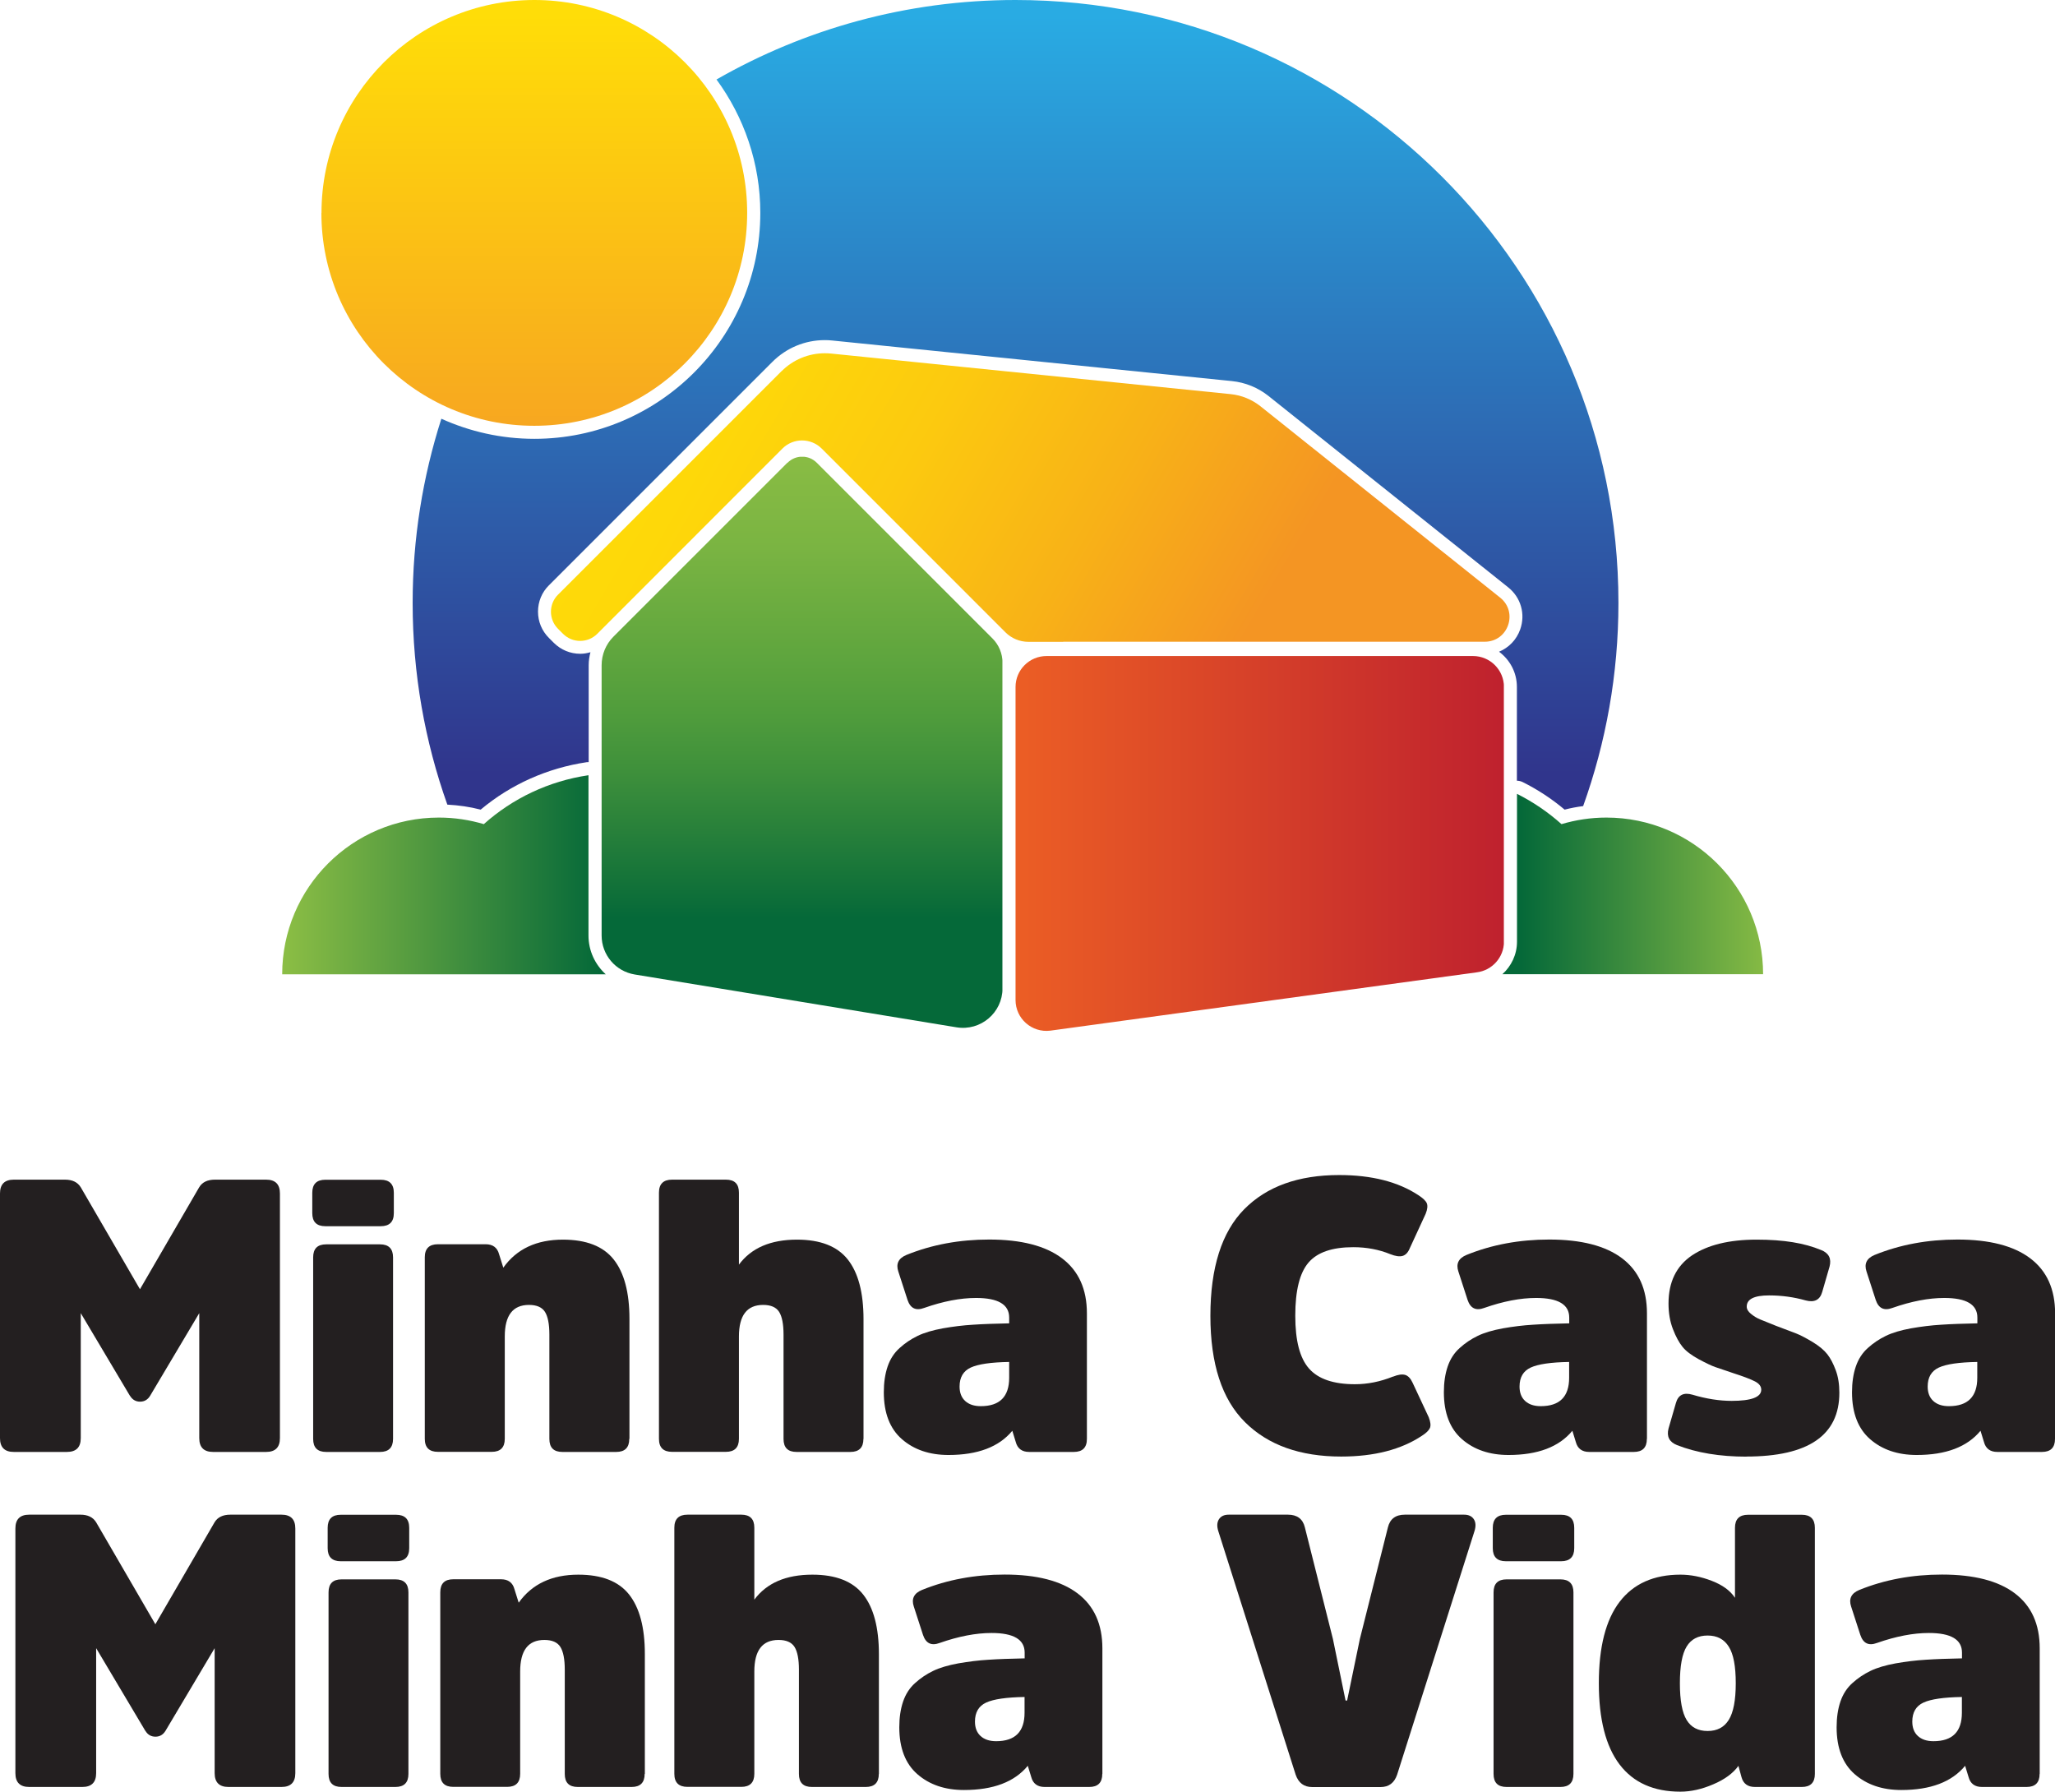
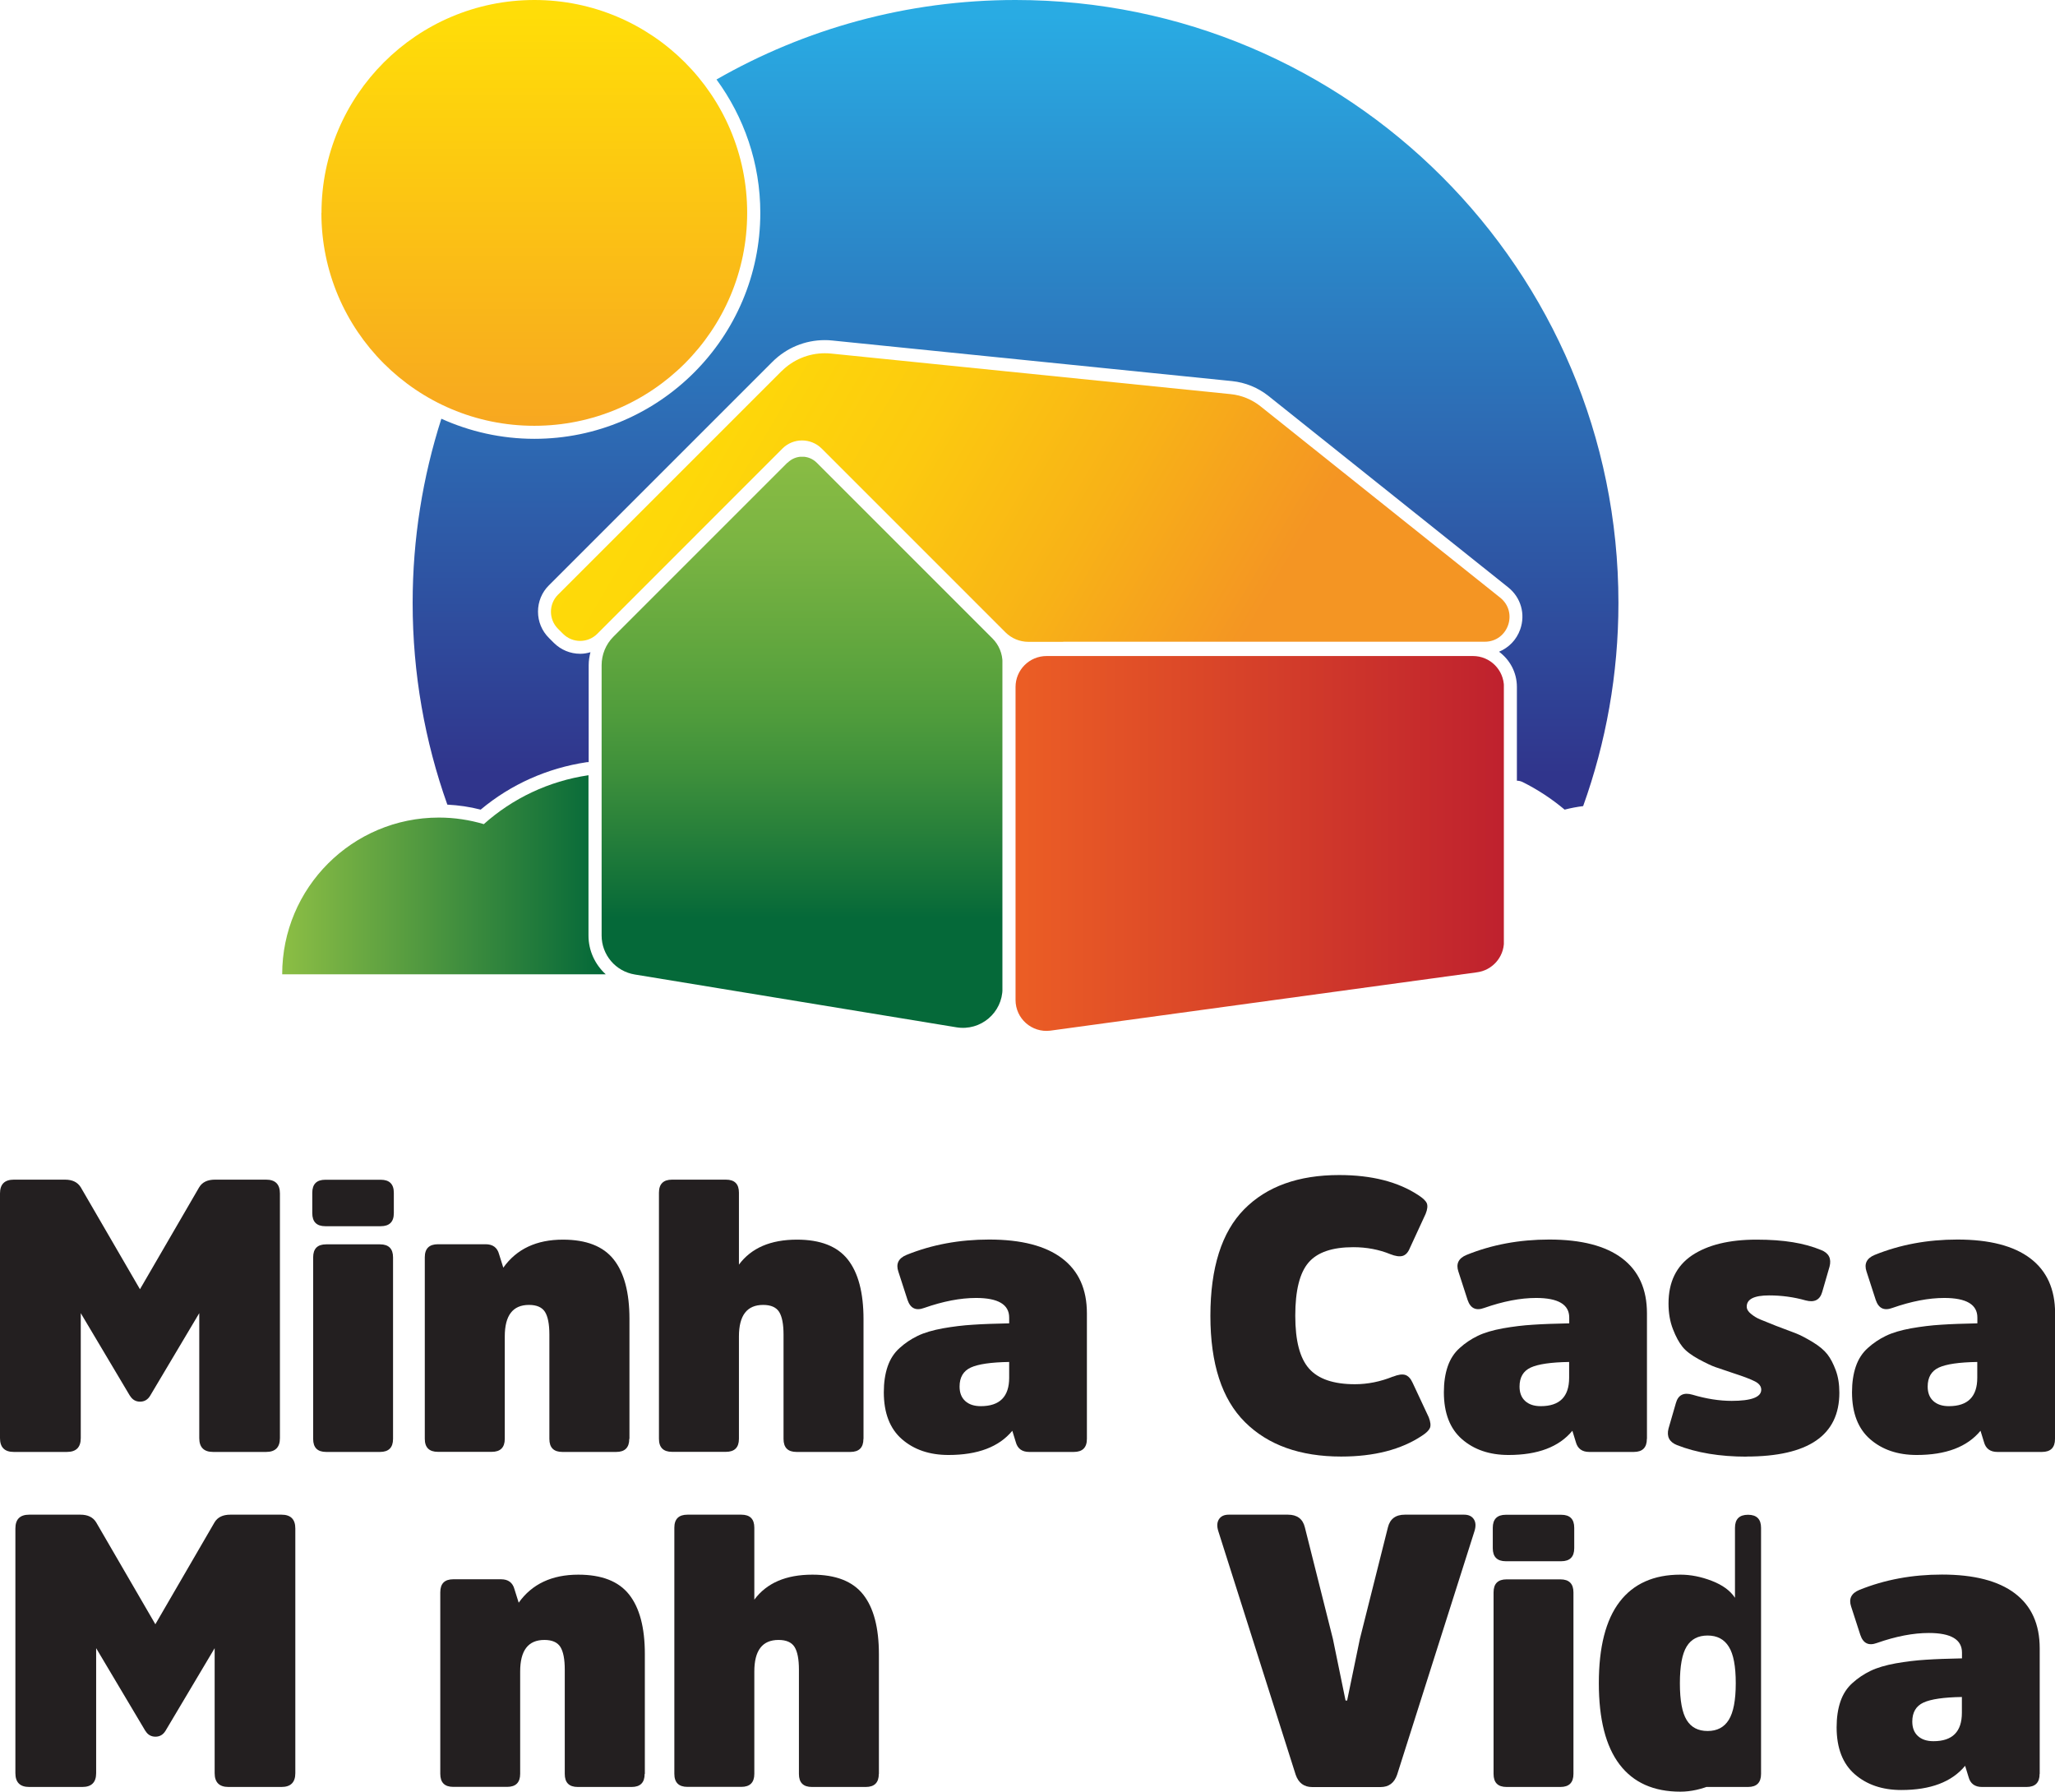
<svg xmlns="http://www.w3.org/2000/svg" id="Camada_2" data-name="Camada 2" viewBox="0 0 209.66 182.79">
  <defs>
    <style>
      .cls-1 {
        fill: none;
      }

      .cls-2 {
        clip-path: url(#clippath);
      }

      .cls-3 {
        fill: url(#Gradiente_sem_nome_2);
      }

      .cls-4 {
        fill: url(#Gradiente_sem_nome_4);
      }

      .cls-5 {
        fill: url(#Gradiente_sem_nome_6);
      }

      .cls-6 {
        fill: url(#Gradiente_sem_nome_3);
      }

      .cls-7 {
        fill: url(#Gradiente_sem_nome_5);
      }

      .cls-8 {
        fill: url(#Gradiente_sem_nome_7);
      }

      .cls-9 {
        fill: url(#Gradiente_sem_nome);
      }

      .cls-10 {
        fill: #be202e;
      }

      .cls-11 {
        fill: #231f20;
      }

      .cls-12 {
        clip-path: url(#clippath-1);
      }

      .cls-13 {
        clip-path: url(#clippath-4);
      }

      .cls-14 {
        clip-path: url(#clippath-3);
      }

      .cls-15 {
        clip-path: url(#clippath-2);
      }

      .cls-16 {
        clip-path: url(#clippath-7);
      }

      .cls-17 {
        clip-path: url(#clippath-6);
      }

      .cls-18 {
        clip-path: url(#clippath-5);
      }
    </style>
    <clipPath id="clippath">
      <path class="cls-1" d="M32.79,21.72c0,12,9.73,21.72,21.72,21.72s21.72-9.72,21.72-21.72S66.51,0,54.52,0s-21.72,9.73-21.72,21.72" />
    </clipPath>
    <linearGradient id="Gradiente_sem_nome" data-name="Gradiente sem nome" x1="-455.17" y1="744.39" x2="-454.17" y2="744.39" gradientTransform="translate(32395.25 -19731.83) rotate(-90) scale(43.45 -43.45)" gradientUnits="userSpaceOnUse">
      <stop offset="0" stop-color="#f7a521" />
      <stop offset="1" stop-color="#ffdd08" />
    </linearGradient>
    <clipPath id="clippath-1">
      <path class="cls-1" d="M80.33,47.21l-17.75,17.75c-.77,.77-1.2,1.82-1.2,2.91v27.57c0,1.98,1.43,3.66,3.38,3.98l32.83,5.39c2.46,.4,4.69-1.49,4.69-3.98v-33.22c0-.93-.37-1.82-1.02-2.47l-17.93-17.93c-.41-.41-.95-.62-1.49-.62s-1.08,.21-1.49,.62" />
    </clipPath>
    <linearGradient id="Gradiente_sem_nome_2" data-name="Gradiente sem nome 2" x1="-455.17" y1="744.39" x2="-454.17" y2="744.39" gradientTransform="translate(-49273.79 30216.48) rotate(90) scale(66.3 -66.3)" gradientUnits="userSpaceOnUse">
      <stop offset="0" stop-color="#8fc045" />
      <stop offset=".12" stop-color="#89bc44" />
      <stop offset=".26" stop-color="#7ab442" />
      <stop offset=".42" stop-color="#60a63e" />
      <stop offset=".52" stop-color="#4f9c3c" />
      <stop offset=".61" stop-color="#3d8f3b" />
      <stop offset=".79" stop-color="#107039" />
      <stop offset=".83" stop-color="#056939" />
      <stop offset="1" stop-color="#056939" />
    </linearGradient>
    <clipPath id="clippath-2">
      <path class="cls-1" d="M106.77,66.93c-1.74,0-3.16,1.41-3.16,3.16v31.93c0,1.9,1.66,3.36,3.54,3.13l43.51-5.95c1.58-.19,2.78-1.54,2.78-3.13v-25.98c0-1.74-1.41-3.16-3.16-3.16h-43.51Z" />
    </clipPath>
    <linearGradient id="Gradiente_sem_nome_3" data-name="Gradiente sem nome 3" x1="-455.17" y1="744.39" x2="-454.17" y2="744.39" gradientTransform="translate(22780.93 37172.83) scale(49.82 -49.82)" gradientUnits="userSpaceOnUse">
      <stop offset="0" stop-color="#eb5d25" />
      <stop offset="1" stop-color="#be202e" />
    </linearGradient>
    <clipPath id="clippath-3">
      <path class="cls-1" d="M79.73,37.87l-1.9,1.9-20.9,20.9c-.96,.96-.96,2.52,0,3.48l.51,.51c.97,.97,2.53,.97,3.5,0l18.89-18.9c1.1-1.1,2.89-1.1,4,0l18.75,18.75c.62,.62,1.46,.97,2.34,.97h3.55s0-.01,0-.01h43.01c2.39,0,3.44-3.01,1.57-4.5l-24.45-19.52c-.87-.69-1.93-1.13-3.04-1.24l-40.78-4.14c-.21-.02-.42-.03-.63-.03-1.65,0-3.23,.65-4.41,1.83" />
    </clipPath>
    <linearGradient id="Gradiente_sem_nome_4" data-name="Gradiente sem nome 4" x1="-455.17" y1="744.33" x2="-454.17" y2="744.33" gradientTransform="translate(103178.19 -62910.46) rotate(-90) scale(138.48 -138.48)" gradientUnits="userSpaceOnUse">
      <stop offset="0" stop-color="#f49523" />
      <stop offset=".33" stop-color="#f49523" />
      <stop offset=".47" stop-color="#f8b217" />
      <stop offset=".61" stop-color="#fcca0f" />
      <stop offset=".74" stop-color="#fed809" />
      <stop offset=".85" stop-color="#ffdd08" />
      <stop offset="1" stop-color="#ffdd08" />
    </linearGradient>
    <clipPath id="clippath-4">
      <path class="cls-1" d="M49.36,84.08c-1.45-.43-2.99-.67-4.58-.67-8.83,0-15.99,7.16-15.99,15.99H61.8c-1.08-.99-1.76-2.39-1.76-3.96v-16.35c-4.07,.6-7.75,2.37-10.68,4.99" />
    </clipPath>
    <linearGradient id="Gradiente_sem_nome_5" data-name="Gradiente sem nome 5" x1="-455.17" y1="744.39" x2="-454.17" y2="744.39" gradientTransform="translate(15053.39 24660.65) scale(33.01 -33.01)" gradientUnits="userSpaceOnUse">
      <stop offset="0" stop-color="#8fc045" />
      <stop offset="1" stop-color="#056939" />
    </linearGradient>
    <clipPath id="clippath-5">
      <path class="cls-1" d="M73.1,8.11c2.8,3.82,4.47,8.53,4.47,13.61,0,12.71-10.34,23.05-23.05,23.05-3.38,0-6.59-.74-9.49-2.05-1.9,5.93-2.93,12.24-2.93,18.79,0,7.22,1.25,14.15,3.54,20.58,1.14,.06,2.28,.22,3.4,.51,3.08-2.58,6.81-4.24,10.82-4.84,.07-.01,.13-.01,.2-.01v-9.89c0-.45,.07-.89,.18-1.32-.34,.1-.68,.16-1.04,.16-1.02,0-1.97-.4-2.69-1.11l-.51-.51c-.72-.72-1.11-1.67-1.11-2.68s.39-1.97,1.11-2.68l20.9-20.9,1.9-1.9c1.43-1.43,3.33-2.22,5.35-2.22,.25,0,.51,.01,.76,.04l40.78,4.14c1.37,.14,2.66,.67,3.73,1.52l24.45,19.52c1.3,1.04,1.78,2.72,1.23,4.29-.38,1.07-1.17,1.87-2.16,2.28,1.1,.82,1.82,2.11,1.82,3.59v9.57c.2,0,.41,.05,.59,.14,1.53,.76,2.97,1.71,4.28,2.81,.62-.16,1.26-.28,1.89-.36,2.32-6.47,3.6-13.45,3.6-20.73C165.13,27.54,137.59,0,103.61,0c-11.11,0-21.52,2.96-30.51,8.11" />
    </clipPath>
    <linearGradient id="Gradiente_sem_nome_6" data-name="Gradiente sem nome 6" x1="-455.17" y1="744.39" x2="-454.17" y2="744.39" gradientTransform="translate(76125.89 -46383.1) rotate(-90) scale(102.13 -102.13)" gradientUnits="userSpaceOnUse">
      <stop offset="0" stop-color="#30358c" />
      <stop offset=".24" stop-color="#30358c" />
      <stop offset="1" stop-color="#29abe3" />
    </linearGradient>
    <clipPath id="clippath-6">
-       <path class="cls-1" d="M154.77,96.07c0,1.32-.58,2.5-1.5,3.33h26.61c0-8.83-7.16-15.99-15.99-15.99-1.59,0-3.13,.24-4.58,.67-1.36-1.22-2.89-2.26-4.54-3.09v15.08Z" />
-     </clipPath>
+       </clipPath>
    <linearGradient id="Gradiente_sem_nome_7" data-name="Gradiente sem nome 7" x1="-455.17" y1="744.39" x2="-454.17" y2="744.39" gradientTransform="translate(12267.18 19901.44) scale(26.61 -26.61)" gradientUnits="userSpaceOnUse">
      <stop offset="0" stop-color="#056939" />
      <stop offset="1" stop-color="#8fc045" />
    </linearGradient>
    <clipPath id="clippath-7">
      <rect class="cls-1" y="0" width="209.66" height="182.79" />
    </clipPath>
  </defs>
  <g id="Camada_1-2" data-name="Camada 1">
    <g class="cls-2">
      <rect class="cls-9" x="32.79" width="43.44" height="43.45" />
    </g>
    <polygon class="cls-10" points="61.37 66.15 61.37 66.17 61.39 66.15 61.37 66.15" />
    <g class="cls-12">
      <rect class="cls-3" x="61.37" y="46.6" width="40.9" height="58.62" />
    </g>
    <g class="cls-15">
      <rect class="cls-6" x="103.61" y="66.93" width="49.82" height="38.45" />
    </g>
    <g class="cls-14">
      <rect class="cls-4" x="67.28" y=".81" width="76.31" height="100.06" transform="translate(7.57 115.05) rotate(-59.01)" />
    </g>
    <g class="cls-13">
      <rect class="cls-7" x="28.79" y="79.09" width="33.01" height="20.31" />
    </g>
    <g class="cls-18">
      <rect class="cls-5" x="42.09" width="123.04" height="82.61" />
    </g>
    <g class="cls-17">
      <rect class="cls-8" x="153.27" y="80.99" width="26.61" height="18.4" />
    </g>
    <g class="cls-16">
      <path class="cls-11" d="M13.26,142.41l-5.02-8.44v12.75c0,.94-.47,1.41-1.41,1.41H1.41c-.94,0-1.41-.47-1.41-1.41v-24.96c0-.94,.47-1.41,1.41-1.41H6.63c.76,0,1.29,.26,1.61,.78l6.04,10.4,6.04-10.4c.31-.52,.85-.78,1.61-.78h5.22c.94,0,1.41,.47,1.41,1.41v24.96c0,.94-.47,1.41-1.41,1.41h-5.41c-.94,0-1.41-.47-1.41-1.41v-12.75l-5.02,8.44c-.24,.39-.58,.59-1.02,.59s-.78-.2-1.02-.59" />
      <path class="cls-11" d="M40.18,123.77c0,.89-.45,1.33-1.34,1.33h-5.65c-.89,0-1.33-.45-1.33-1.33v-2.08c0-.89,.45-1.33,1.33-1.33h5.65c.89,0,1.34,.44,1.34,1.33v2.08Zm-.08,23.03c0,.89-.45,1.33-1.33,1.33h-5.49c-.89,0-1.33-.44-1.33-1.33v-18.52c0-.89,.44-1.33,1.33-1.33h5.49c.89,0,1.33,.45,1.33,1.33v18.52Z" />
      <path class="cls-11" d="M64.2,146.8c0,.89-.45,1.33-1.33,1.33h-5.49c-.89,0-1.33-.44-1.33-1.33v-10.64c0-1.07-.15-1.84-.45-2.32-.3-.47-.84-.71-1.63-.71-1.65,0-2.47,1.07-2.47,3.22v10.44c0,.89-.45,1.33-1.33,1.33h-5.49c-.89,0-1.34-.44-1.34-1.33v-18.52c0-.89,.45-1.33,1.34-1.33h4.87c.73,0,1.19,.34,1.37,1.02l.43,1.37c1.36-1.91,3.39-2.86,6.08-2.86,2.38,0,4.11,.67,5.18,2.02,1.07,1.35,1.61,3.37,1.61,6.06v12.24Z" />
      <path class="cls-11" d="M88.09,146.8c0,.89-.45,1.33-1.33,1.33h-5.49c-.89,0-1.33-.44-1.33-1.33v-10.64c0-1.07-.15-1.84-.45-2.32-.3-.47-.84-.71-1.63-.71-1.65,0-2.47,1.07-2.47,3.22v10.44c0,.89-.45,1.33-1.33,1.33h-5.49c-.89,0-1.34-.44-1.34-1.33v-25.11c0-.89,.45-1.33,1.34-1.33h5.49c.89,0,1.33,.44,1.33,1.33v7.34c1.26-1.7,3.23-2.55,5.92-2.55,2.38,0,4.11,.67,5.18,2.02,1.07,1.35,1.61,3.38,1.61,6.1v12.2Z" />
      <path class="cls-11" d="M110.89,146.8c0,.89-.45,1.33-1.34,1.33h-4.55c-.73,0-1.19-.34-1.37-1.02l-.35-1.14c-1.36,1.65-3.53,2.47-6.51,2.47-1.94,0-3.52-.54-4.75-1.61-1.23-1.07-1.85-2.67-1.85-4.79,0-.99,.13-1.87,.39-2.63,.26-.76,.67-1.39,1.22-1.88,.55-.5,1.16-.91,1.84-1.24,.68-.33,1.54-.58,2.57-.77,1.03-.18,2.06-.31,3.08-.37,1.02-.07,2.25-.11,3.69-.14v-.59c0-1.33-1.12-2-3.38-2-1.6,0-3.36,.34-5.3,1.02-.84,.31-1.4,.04-1.69-.82l-.94-2.9c-.26-.78,.01-1.35,.83-1.69,2.59-1.05,5.4-1.57,8.44-1.57,3.27,0,5.75,.64,7.44,1.92,1.69,1.28,2.53,3.15,2.53,5.61v12.79Zm-7.93-7.85c-1.86,.03-3.16,.22-3.92,.57-.76,.35-1.14,1-1.14,1.94,0,.63,.19,1.12,.57,1.47,.38,.35,.91,.53,1.59,.53,1.94,0,2.9-.97,2.9-2.9v-1.61Z" />
      <path class="cls-11" d="M142.12,140.45c.52-.21,.93-.27,1.24-.18,.3,.09,.56,.36,.76,.8l1.65,3.53c.18,.47,.22,.83,.12,1.08-.11,.25-.38,.52-.82,.8-2.12,1.41-4.87,2.12-8.24,2.12-4.18,0-7.46-1.17-9.81-3.51-2.36-2.34-3.53-5.96-3.53-10.85s1.15-8.54,3.45-10.87c2.3-2.33,5.53-3.49,9.69-3.49,3.32,0,6.03,.69,8.12,2.08,.44,.29,.72,.56,.82,.8,.1,.25,.07,.61-.12,1.08l-1.61,3.49c-.18,.45-.43,.71-.74,.8-.31,.09-.73,.03-1.26-.18-1.15-.47-2.41-.71-3.77-.71-2.15,0-3.67,.52-4.57,1.57-.9,1.05-1.35,2.85-1.35,5.42s.47,4.34,1.41,5.4c.94,1.06,2.5,1.59,4.67,1.59,1.31,0,2.6-.26,3.89-.78" />
      <path class="cls-11" d="M168.02,146.8c0,.89-.45,1.33-1.33,1.33h-4.55c-.73,0-1.19-.34-1.37-1.02l-.35-1.14c-1.36,1.65-3.53,2.47-6.51,2.47-1.94,0-3.52-.54-4.75-1.61-1.23-1.07-1.85-2.67-1.85-4.79,0-.99,.13-1.87,.39-2.63,.26-.76,.67-1.39,1.22-1.88,.55-.5,1.16-.91,1.84-1.24,.68-.33,1.54-.58,2.57-.77,1.03-.18,2.06-.31,3.08-.37,1.02-.07,2.25-.11,3.69-.14v-.59c0-1.33-1.12-2-3.38-2-1.6,0-3.36,.34-5.3,1.02-.84,.31-1.4,.04-1.69-.82l-.94-2.9c-.26-.78,.01-1.35,.83-1.69,2.59-1.05,5.4-1.57,8.44-1.57,3.27,0,5.75,.64,7.44,1.92,1.69,1.28,2.53,3.15,2.53,5.61v12.79Zm-7.93-7.85c-1.86,.03-3.16,.22-3.92,.57-.76,.35-1.14,1-1.14,1.94,0,.63,.19,1.12,.57,1.47,.38,.35,.91,.53,1.59,.53,1.94,0,2.9-.97,2.9-2.9v-1.61Z" />
      <path class="cls-11" d="M178.19,148.61c-2.72,0-5.09-.39-7.1-1.18-.78-.31-1.07-.88-.86-1.69l.75-2.59c.23-.84,.8-1.12,1.69-.86,1.41,.42,2.75,.63,4,.63,2.01,0,3.02-.38,3.02-1.14,0-.34-.21-.62-.63-.84-.42-.22-1.15-.5-2.2-.84-.86-.29-1.48-.5-1.86-.63s-.94-.4-1.69-.8c-.74-.41-1.3-.82-1.65-1.26-.35-.43-.68-1.03-.98-1.81-.3-.77-.45-1.64-.45-2.61,0-2.2,.8-3.83,2.39-4.91,1.6-1.07,3.79-1.61,6.59-1.61s4.87,.35,6.59,1.06c.79,.31,1.07,.88,.86,1.69l-.75,2.59c-.23,.81-.8,1.1-1.69,.86-1.2-.34-2.45-.51-3.73-.51-1.52,0-2.28,.38-2.28,1.14,0,.26,.14,.51,.43,.74,.29,.24,.6,.43,.94,.57,.34,.14,.88,.36,1.61,.65,.92,.34,1.6,.6,2.06,.78,.46,.18,1.02,.48,1.69,.88,.67,.41,1.16,.82,1.49,1.24,.33,.42,.61,.96,.86,1.63,.25,.67,.37,1.43,.37,2.3,0,4.34-3.16,6.51-9.5,6.51" />
      <path class="cls-11" d="M209.66,146.8c0,.89-.45,1.33-1.33,1.33h-4.55c-.73,0-1.19-.34-1.37-1.02l-.35-1.14c-1.36,1.65-3.53,2.47-6.51,2.47-1.94,0-3.52-.54-4.75-1.61-1.23-1.07-1.85-2.67-1.85-4.79,0-.99,.13-1.87,.39-2.63,.26-.76,.67-1.39,1.22-1.88,.55-.5,1.16-.91,1.84-1.24,.68-.33,1.54-.58,2.57-.77,1.03-.18,2.06-.31,3.08-.37,1.02-.07,2.25-.11,3.69-.14v-.59c0-1.33-1.12-2-3.38-2-1.59,0-3.36,.34-5.3,1.02-.84,.31-1.4,.04-1.69-.82l-.94-2.9c-.26-.78,.01-1.35,.83-1.69,2.59-1.05,5.4-1.57,8.44-1.57,3.27,0,5.75,.64,7.44,1.92,1.69,1.28,2.53,3.15,2.53,5.61v12.79Zm-7.93-7.85c-1.86,.03-3.16,.22-3.92,.57-.76,.35-1.14,1-1.14,1.94,0,.63,.19,1.12,.57,1.47,.38,.35,.91,.53,1.59,.53,1.94,0,2.9-.97,2.9-2.9v-1.61Z" />
      <path class="cls-11" d="M14.83,176.59l-5.02-8.44v12.75c0,.94-.47,1.41-1.41,1.41H2.98c-.94,0-1.41-.47-1.41-1.41v-24.96c0-.94,.47-1.41,1.41-1.41h5.22c.76,0,1.29,.26,1.61,.78l6.04,10.4,6.04-10.4c.31-.52,.85-.78,1.61-.78h5.22c.94,0,1.41,.47,1.41,1.41v24.96c0,.94-.47,1.41-1.41,1.41h-5.41c-.94,0-1.41-.47-1.41-1.41v-12.75l-5.02,8.44c-.24,.39-.58,.59-1.02,.59s-.79-.2-1.02-.59" />
-       <path class="cls-11" d="M41.75,157.95c0,.89-.45,1.33-1.34,1.33h-5.65c-.89,0-1.33-.45-1.33-1.33v-2.08c0-.89,.45-1.33,1.33-1.33h5.65c.89,0,1.34,.44,1.34,1.33v2.08Zm-.08,23.03c0,.89-.45,1.33-1.33,1.33h-5.49c-.89,0-1.33-.44-1.33-1.33v-18.52c0-.89,.44-1.33,1.33-1.33h5.49c.89,0,1.33,.45,1.33,1.33v18.52Z" />
      <path class="cls-11" d="M65.77,180.98c0,.89-.45,1.33-1.33,1.33h-5.49c-.89,0-1.33-.44-1.33-1.33v-10.64c0-1.07-.15-1.84-.45-2.32-.3-.47-.84-.71-1.63-.71-1.65,0-2.47,1.07-2.47,3.22v10.44c0,.89-.45,1.33-1.33,1.33h-5.49c-.89,0-1.33-.44-1.33-1.33v-18.52c0-.89,.44-1.33,1.33-1.33h4.87c.73,0,1.19,.34,1.37,1.02l.43,1.37c1.36-1.91,3.39-2.86,6.08-2.86,2.38,0,4.11,.67,5.18,2.02,1.07,1.35,1.61,3.37,1.61,6.06v12.24Z" />
      <path class="cls-11" d="M89.66,180.98c0,.89-.45,1.33-1.33,1.33h-5.49c-.89,0-1.33-.44-1.33-1.33v-10.64c0-1.07-.15-1.84-.45-2.32-.3-.47-.84-.71-1.63-.71-1.65,0-2.47,1.07-2.47,3.22v10.44c0,.89-.45,1.33-1.33,1.33h-5.49c-.89,0-1.34-.44-1.34-1.33v-25.11c0-.89,.45-1.33,1.34-1.33h5.49c.89,0,1.33,.44,1.33,1.33v7.34c1.26-1.7,3.23-2.55,5.92-2.55,2.38,0,4.11,.67,5.18,2.02,1.07,1.35,1.61,3.38,1.61,6.1v12.2Z" />
-       <path class="cls-11" d="M112.46,180.98c0,.89-.45,1.33-1.33,1.33h-4.55c-.73,0-1.19-.34-1.37-1.02l-.35-1.14c-1.36,1.65-3.53,2.47-6.51,2.47-1.94,0-3.52-.54-4.75-1.61-1.23-1.07-1.85-2.67-1.85-4.79,0-.99,.13-1.87,.39-2.63,.26-.76,.67-1.39,1.22-1.88,.55-.5,1.16-.91,1.84-1.24,.68-.33,1.54-.58,2.57-.77,1.03-.18,2.06-.31,3.08-.37,1.02-.07,2.25-.11,3.69-.14v-.59c0-1.33-1.12-2-3.38-2-1.59,0-3.36,.34-5.3,1.02-.84,.31-1.4,.04-1.69-.82l-.94-2.9c-.26-.78,.01-1.35,.83-1.69,2.59-1.05,5.4-1.57,8.44-1.57,3.27,0,5.75,.64,7.44,1.92,1.69,1.28,2.53,3.15,2.53,5.61v12.79Zm-7.93-7.85c-1.86,.03-3.16,.22-3.92,.57-.76,.35-1.14,1-1.14,1.94,0,.63,.19,1.12,.57,1.47,.38,.35,.91,.53,1.59,.53,1.94,0,2.9-.97,2.9-2.9v-1.61Z" />
      <path class="cls-11" d="M133.88,182.32c-.84,0-1.4-.42-1.69-1.26l-7.89-24.84c-.16-.5-.14-.9,.06-1.22,.2-.31,.53-.47,1-.47h6.04c.94,0,1.52,.43,1.73,1.3l2.86,11.38,1.29,6.28h.16l1.3-6.28,2.86-11.38c.21-.86,.78-1.3,1.73-1.3h6.04c.47,0,.8,.16,1,.47,.2,.31,.22,.72,.06,1.22l-7.89,24.84c-.29,.84-.85,1.26-1.69,1.26h-6.98Z" />
      <path class="cls-11" d="M160.61,157.95c0,.89-.45,1.33-1.33,1.33h-5.65c-.89,0-1.33-.45-1.33-1.33v-2.08c0-.89,.45-1.33,1.33-1.33h5.65c.89,0,1.33,.44,1.33,1.33v2.08Zm-.08,23.03c0,.89-.45,1.33-1.33,1.33h-5.49c-.89,0-1.33-.44-1.33-1.33v-18.52c0-.89,.44-1.33,1.33-1.33h5.49c.89,0,1.33,.45,1.33,1.33v18.52Z" />
-       <path class="cls-11" d="M177.36,180.16c-.55,.76-1.41,1.39-2.57,1.88-1.16,.5-2.28,.75-3.35,.75-2.72,0-4.79-.92-6.2-2.77-1.41-1.85-2.12-4.61-2.12-8.3s.71-6.46,2.12-8.3c1.41-1.84,3.48-2.77,6.2-2.77,1.05,0,2.11,.21,3.2,.63,1.09,.42,1.88,.99,2.37,1.73v-7.14c0-.89,.45-1.33,1.33-1.33h5.49c.89,0,1.33,.45,1.33,1.33v25.11c0,.89-.45,1.33-1.33,1.33h-4.79c-.73,0-1.19-.34-1.37-1.02l-.31-1.14Zm-.98-12.16c-.47-.76-1.19-1.14-2.16-1.14s-1.68,.37-2.14,1.12c-.46,.75-.69,1.99-.69,3.75s.23,3,.69,3.75c.46,.75,1.17,1.12,2.14,1.12s1.69-.38,2.16-1.14c.47-.76,.71-2,.71-3.73s-.23-2.97-.71-3.73" />
+       <path class="cls-11" d="M177.36,180.16c-.55,.76-1.41,1.39-2.57,1.88-1.16,.5-2.28,.75-3.35,.75-2.72,0-4.79-.92-6.2-2.77-1.41-1.85-2.12-4.61-2.12-8.3s.71-6.46,2.12-8.3c1.41-1.84,3.48-2.77,6.2-2.77,1.05,0,2.11,.21,3.2,.63,1.09,.42,1.88,.99,2.37,1.73v-7.14c0-.89,.45-1.33,1.33-1.33c.89,0,1.33,.45,1.33,1.33v25.11c0,.89-.45,1.33-1.33,1.33h-4.79c-.73,0-1.19-.34-1.37-1.02l-.31-1.14Zm-.98-12.16c-.47-.76-1.19-1.14-2.16-1.14s-1.68,.37-2.14,1.12c-.46,.75-.69,1.99-.69,3.75s.23,3,.69,3.75c.46,.75,1.17,1.12,2.14,1.12s1.69-.38,2.16-1.14c.47-.76,.71-2,.71-3.73s-.23-2.97-.71-3.73" />
      <path class="cls-11" d="M208.09,180.98c0,.89-.45,1.33-1.33,1.33h-4.55c-.73,0-1.19-.34-1.37-1.02l-.35-1.14c-1.36,1.65-3.53,2.47-6.51,2.47-1.94,0-3.52-.54-4.75-1.61-1.23-1.07-1.85-2.67-1.85-4.79,0-.99,.13-1.87,.39-2.63,.26-.76,.67-1.39,1.22-1.88,.55-.5,1.16-.91,1.84-1.24,.68-.33,1.54-.58,2.57-.77,1.03-.18,2.06-.31,3.08-.37,1.02-.07,2.25-.11,3.69-.14v-.59c0-1.33-1.12-2-3.38-2-1.6,0-3.36,.34-5.3,1.02-.84,.31-1.4,.04-1.69-.82l-.94-2.9c-.26-.78,.01-1.35,.83-1.69,2.59-1.05,5.4-1.57,8.44-1.57,3.27,0,5.75,.64,7.44,1.92,1.69,1.28,2.53,3.15,2.53,5.61v12.79Zm-7.93-7.85c-1.86,.03-3.16,.22-3.92,.57-.76,.35-1.14,1-1.14,1.94,0,.63,.19,1.12,.57,1.47,.38,.35,.91,.53,1.59,.53,1.94,0,2.9-.97,2.9-2.9v-1.61Z" />
    </g>
  </g>
</svg>